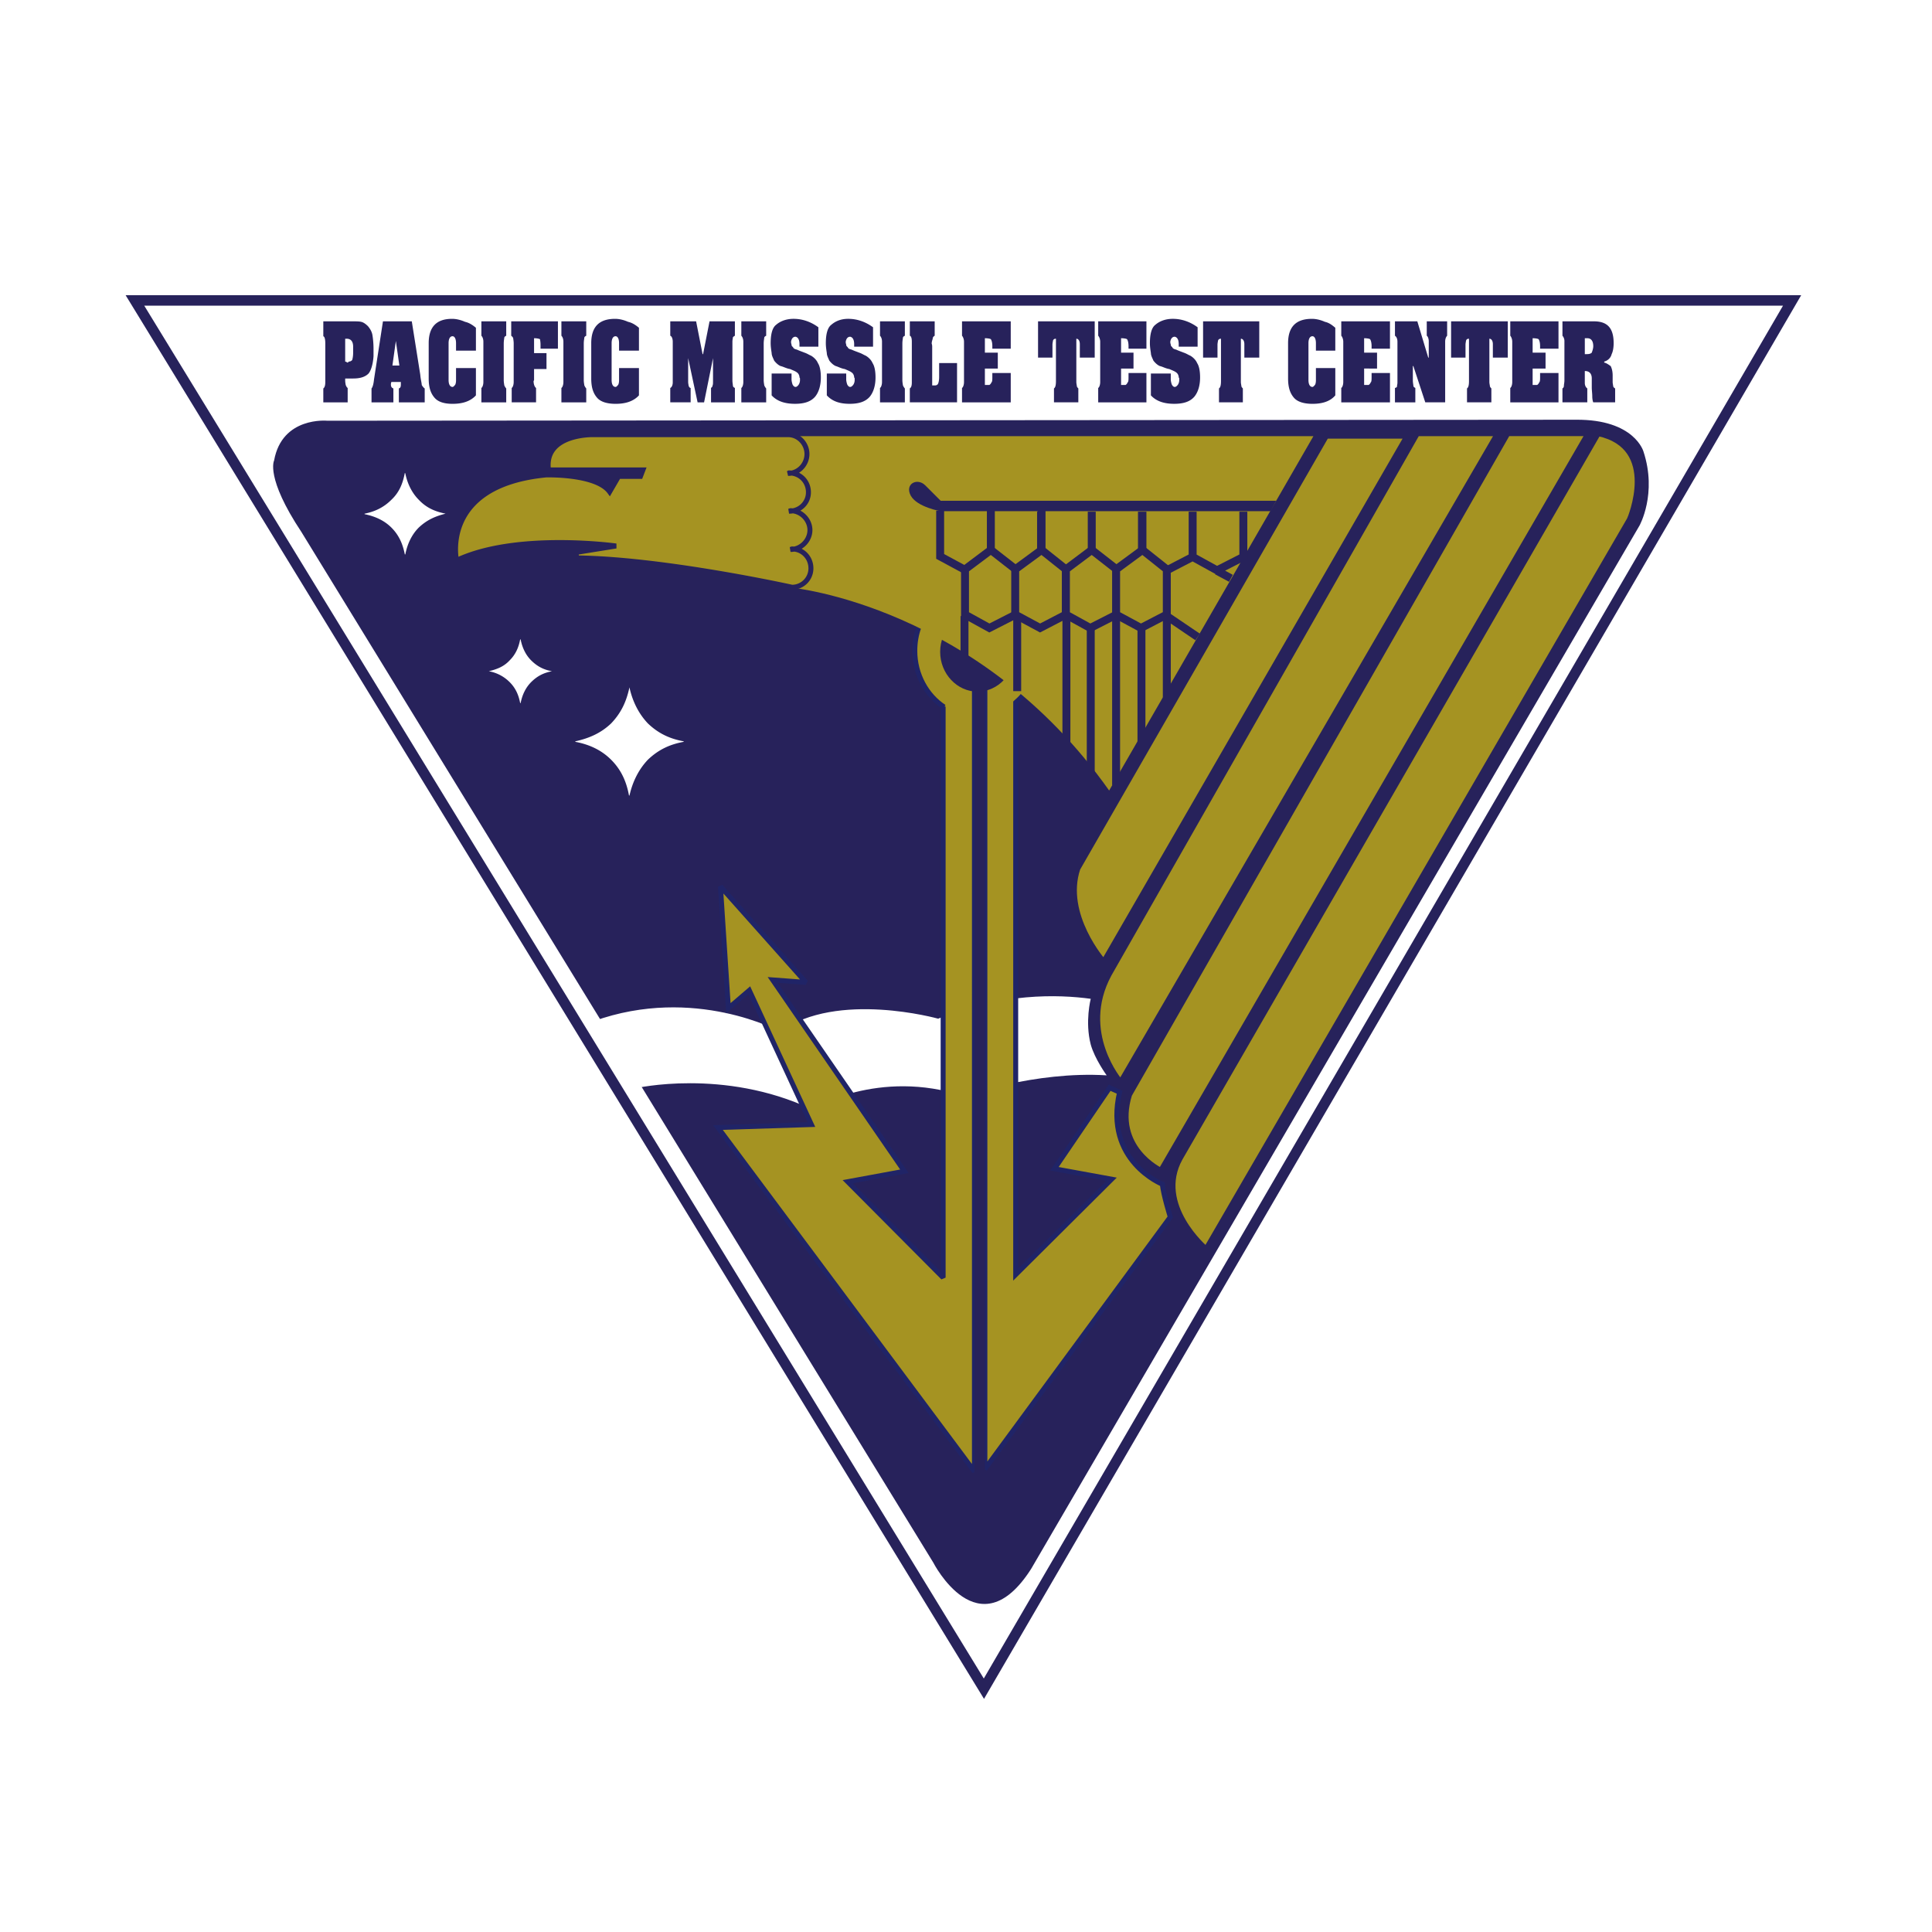
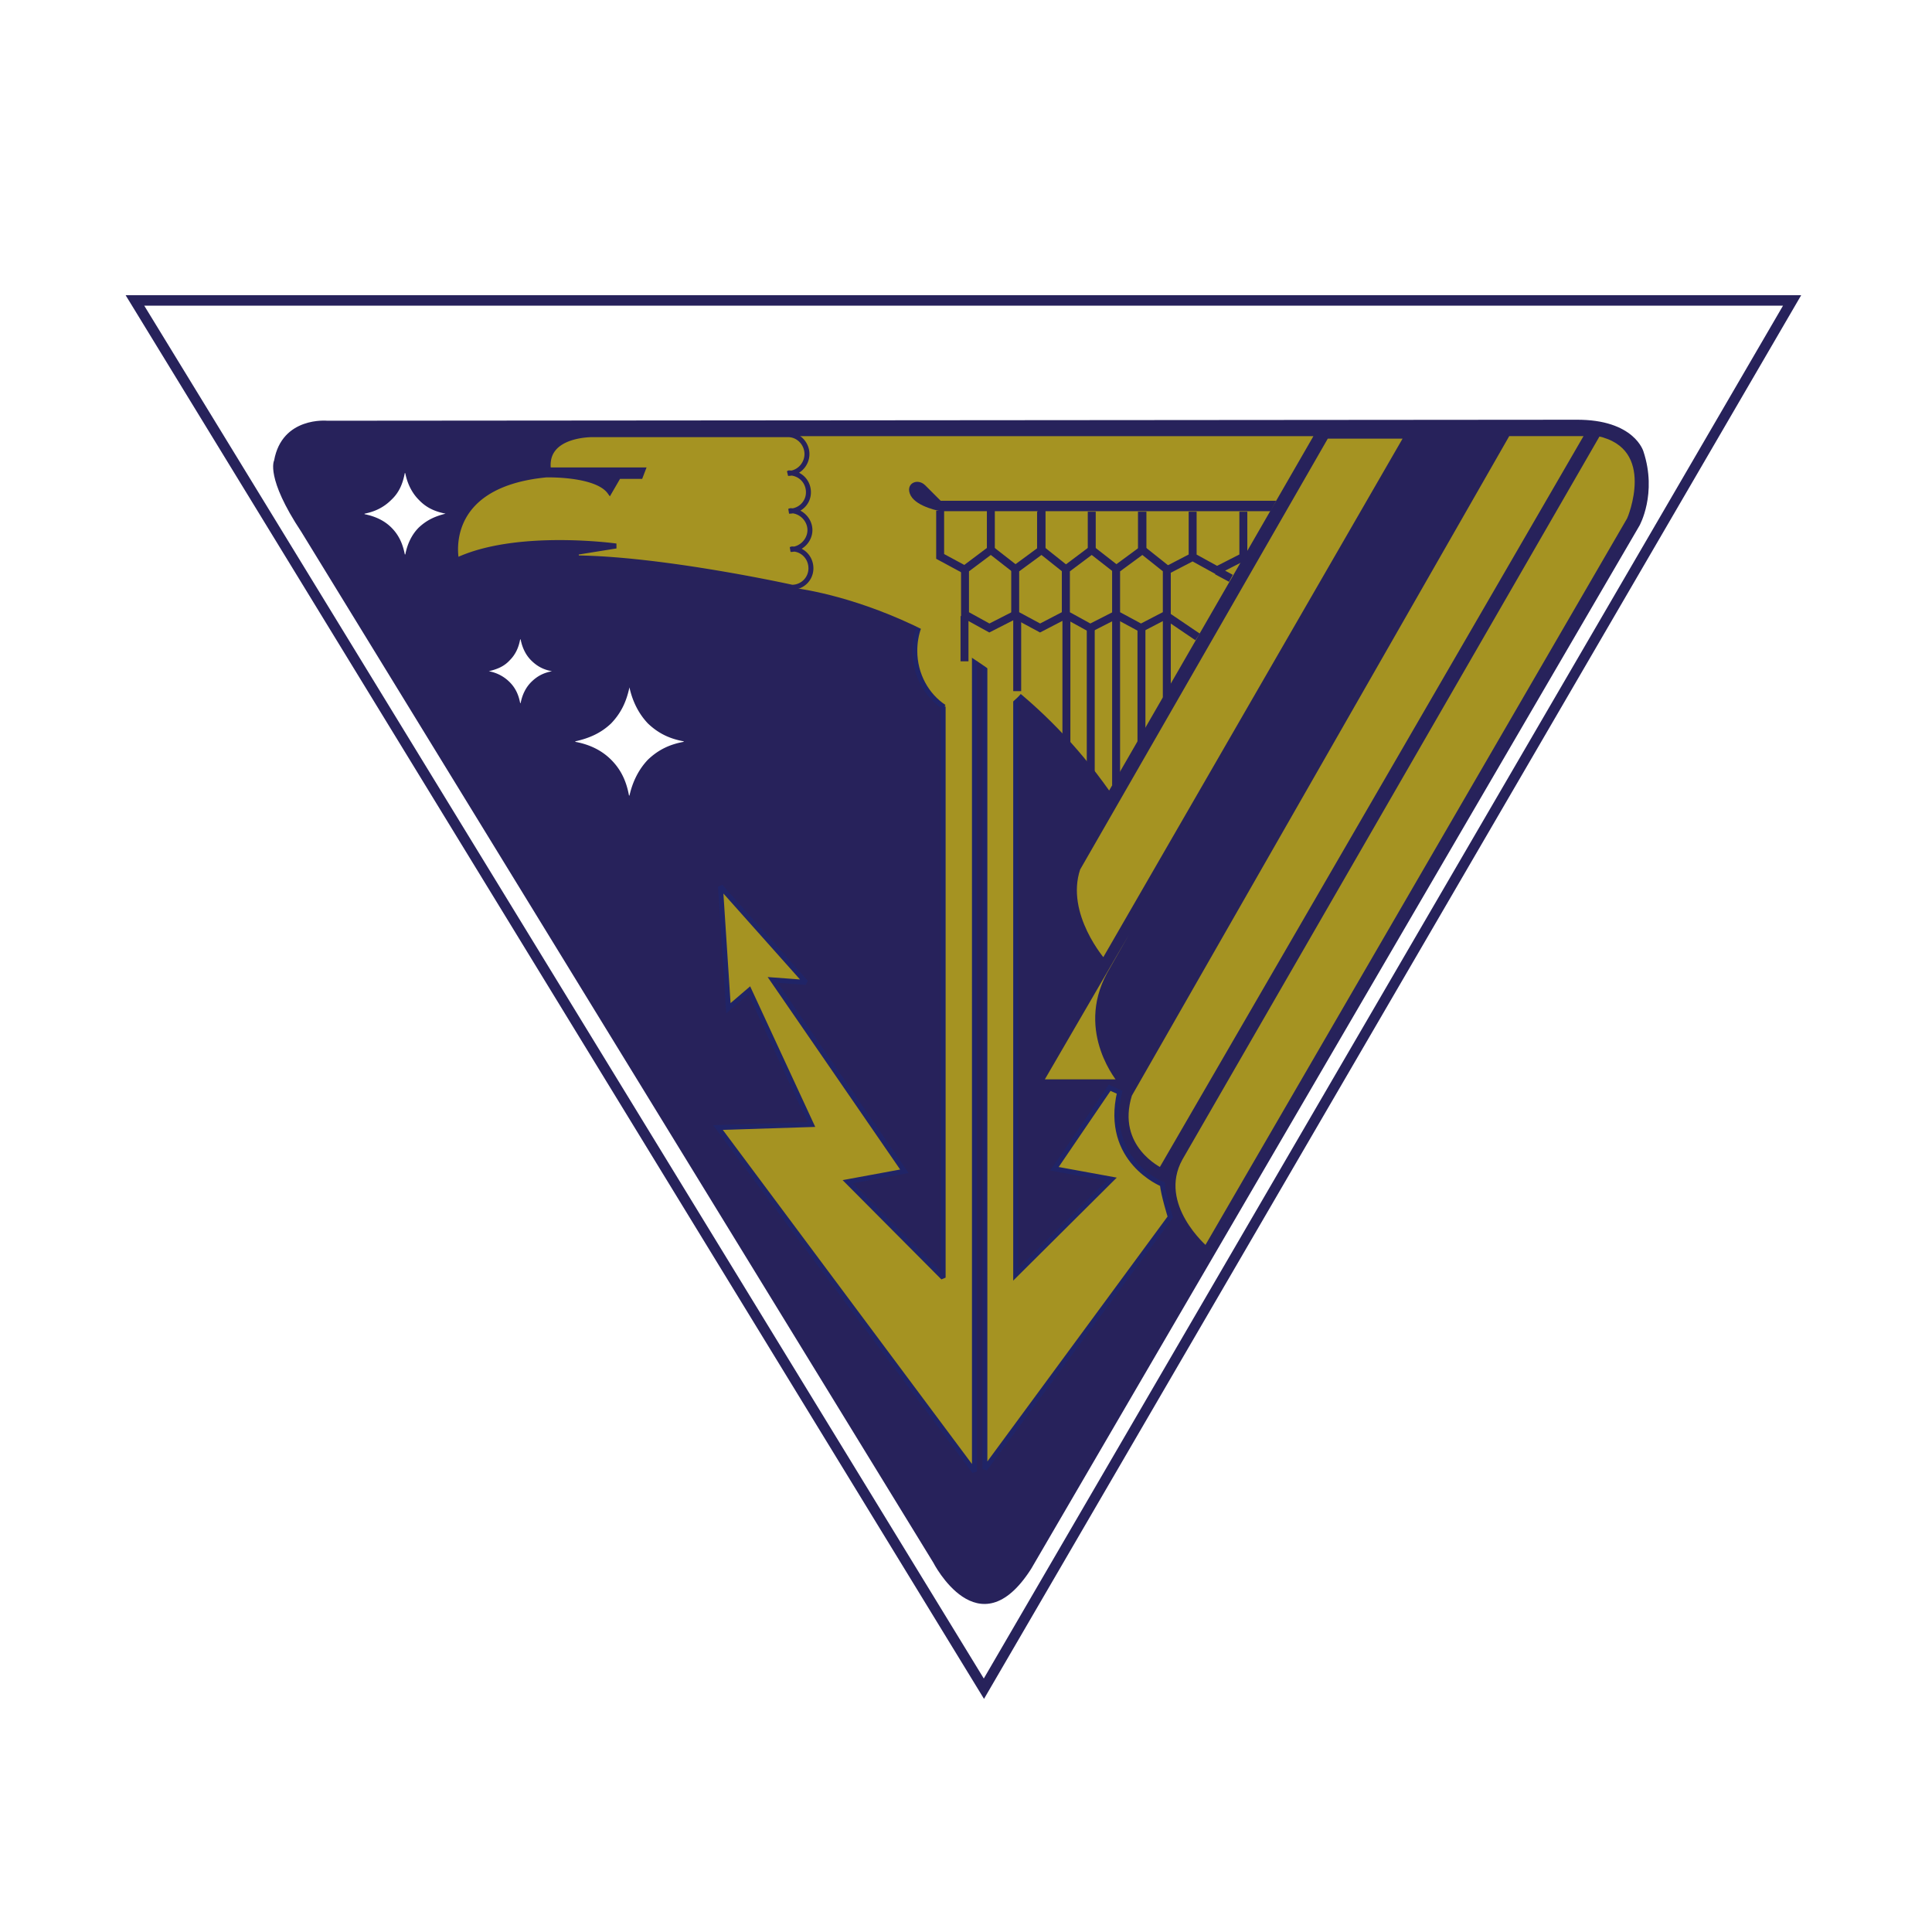
<svg xmlns="http://www.w3.org/2000/svg" width="2500" height="2500" viewBox="0 0 192.756 192.756">
  <path fill-rule="evenodd" clip-rule="evenodd" fill="#fff" d="M0 0h192.756v192.756H0V0z" />
  <path fill-rule="evenodd" clip-rule="evenodd" fill="#fff" d="M8.504 26.703h175.748L98.561 173.936 8.504 26.703z" />
  <path fill="none" stroke="#27225b" stroke-width="1.041" stroke-miterlimit="2.613" d="M13.463 29.976h165.334L98.164 168.481 13.463 29.976z" />
  <path d="M163.572 52.44l-60.697 104.09c-5.258 8.231-9.77-.646-9.77-.646l-63.029-102.8c-3.62-5.455-2.728-7.141-2.728-7.141.793-4.413 5.307-3.967 5.307-3.967l124.57-.099c5.852-.05 6.744 3.173 6.744 3.173 1.388 4.216-.397 7.39-.397 7.39z" fill-rule="evenodd" clip-rule="evenodd" fill="#27225b" />
-   <path d="M110.412 107.287c-7.191-.446-14.233 2.082-14.233 2.082-8.529-2.826-15.224 1.29-15.224 1.29-8.777-4.116-17.555-2.083-17.555-2.083l-4.166-6.695c10.067-3.619 18.596 1.042 18.596 1.042 5.703-4.116 15.77-1.289 15.77-1.289 6.348-2.579 11.952-2.431 15.223-1.983 0 0-.594 2.28 0 4.562.398 1.437 1.589 3.074 1.589 3.074z" fill-rule="evenodd" clip-rule="evenodd" fill="#fff" />
  <path d="M116.76 121.42l-18.498 25.143V58.44c3.074.396 5.406 3.174 5.406 6.496 0 2.083-.893 3.918-2.281 5.108l-.051.049v57.078l9.572-9.521-5.703-1.042 5.504-8.083.992.446c-1.588 6.844 4.266 9.175 4.266 9.175.097 1.042.793 3.274.793 3.274zM97.221 58.44c-3.769.446-5.951 3.174-5.951 6.496 0 2.381 1.19 4.463 2.926 5.604l-.099-.049v56.979l-9.522-9.57 5.654-1.042-13.142-19.092 3.322.248-8.529-9.571.793 12.149 2.083-1.785 6.199 13.39-9.323.298 25.588 34.316V58.44h.001z" fill-rule="evenodd" clip-rule="evenodd" fill="#a59322" stroke="#202467" stroke-width=".496" stroke-miterlimit="2.613" />
  <path d="M60.97 75.797c-.992-.992-2.231-1.537-3.57-1.785v-.05c1.339-.297 2.529-.793 3.57-1.785 1.042-1.091 1.538-2.231 1.835-3.62v.05c.298 1.339.893 2.579 1.835 3.57 1.091 1.042 2.231 1.537 3.57 1.785v.05c-1.339.248-2.479.744-3.57 1.785-.942.992-1.537 2.231-1.835 3.57h-.05c-.247-1.339-.743-2.529-1.785-3.57zM50.854 68.061a3.876 3.876 0 0 0-2.083-1.091c.793-.198 1.488-.446 2.083-1.091.595-.595.893-1.289 1.042-2.083h.049c.149.794.496 1.538 1.042 2.083.645.645 1.29.942 2.083 1.091-.793.149-1.438.446-2.083 1.091-.545.545-.893 1.289-1.042 2.083h-.049c-.149-.794-.447-1.488-1.042-2.083zM39.051 52.638c-.744-.744-1.686-1.14-2.678-1.339v-.049c.992-.199 1.885-.595 2.678-1.389.793-.744 1.141-1.637 1.339-2.678l.049.049c.198.992.645 1.934 1.339 2.628.793.843 1.687 1.19 2.678 1.389-.992.248-1.835.595-2.678 1.388-.694.694-1.141 1.637-1.339 2.678h-.049c-.198-.991-.545-1.883-1.339-2.677z" fill-rule="evenodd" clip-rule="evenodd" fill="#fff" />
-   <path d="M132.33 43.514l-24.795 43.144c-1.537 4.612 2.578 9.273 2.578 9.273l30.252-52.417h-8.035zM141.406 43.266L110.66 97.22c-3.125 5.802 1.141 10.712 1.141 10.712l37.59-64.666h-7.985zM150.432 43.266l-37.738 65.955c-1.637 5.307 3.123 7.538 3.123 7.538l42.6-73.493h-7.985zM162.58 51.795l-42.25 72.799s-5.158-4.364-2.578-9.025l41.705-72.303c6.199 1.338 3.123 8.529 3.123 8.529z" fill-rule="evenodd" clip-rule="evenodd" fill="#a59322" stroke="#27225b" stroke-width=".496" stroke-miterlimit="2.613" />
-   <path d="M97.518 69.003c2.084 0 3.721-1.785 3.721-3.967 0-2.182-1.637-3.917-3.721-3.917-2.032 0-3.718 1.736-3.718 3.917-.001 2.182 1.685 3.967 3.718 3.967z" fill-rule="evenodd" clip-rule="evenodd" fill="#27225b" />
+   <path d="M132.33 43.514l-24.795 43.144c-1.537 4.612 2.578 9.273 2.578 9.273l30.252-52.417h-8.035zM141.406 43.266L110.66 97.22c-3.125 5.802 1.141 10.712 1.141 10.712h-7.985zM150.432 43.266l-37.738 65.955c-1.637 5.307 3.123 7.538 3.123 7.538l42.6-73.493h-7.985zM162.58 51.795l-42.25 72.799s-5.158-4.364-2.578-9.025l41.705-72.303c6.199 1.338 3.123 8.529 3.123 8.529z" fill-rule="evenodd" clip-rule="evenodd" fill="#a59322" stroke="#27225b" stroke-width=".496" stroke-miterlimit="2.613" />
  <path d="M79.121 43.514h51.92L110.66 78.871C97.617 60.424 79.021 58.639 79.021 58.639l.1-15.125z" fill-rule="evenodd" clip-rule="evenodd" fill="#a59322" />
  <path d="M93.849 51.002h32.928l.545-1.042H93.849l-1.538-1.538c-.793-.793-2.083-.148-1.438 1.042.645 1.141 2.976 1.538 2.976 1.538z" fill-rule="evenodd" clip-rule="evenodd" fill="#27225b" />
  <path d="M98.857 50.952v4.562l-2.579 1.339-2.479-1.339v-4.562m10.117 0v4.562l-2.629 1.339-2.43-1.339v-4.562m10.067.099v4.513l-2.578 1.339-2.48-1.339v-4.513m10.116 0v4.513l-2.629 1.339-2.43-1.339v-4.513m10.067 0v4.513l-2.578 1.339-2.479-1.339v-4.513m10.116 0v4.513l-2.627 1.339-2.432-1.339v-4.513M96.229 61.465v4.513m5.257-4.662v7.637m4.909-7.637v13.836m2.429-12.546v14.976m2.53-16.266v17.01m2.529-15.621v11.356m5.603-10.513l-3.074-2.083v8.133m5.01-12.645l1.387.744" fill="none" stroke="#27225b" stroke-width=".793" stroke-miterlimit="2.613" />
  <path d="M78.625 43.365c1.042 0 1.885.893 1.885 1.934 0 1.042-.843 1.934-1.885 1.934l.099-.049c1.091 0 1.934.843 1.934 1.934 0 1.042-.843 1.885-1.934 1.885l.149-.05c1.042 0 1.934.893 1.934 1.934s-.893 1.934-1.934 1.934l.149-.05c1.042 0 1.884.843 1.884 1.934a1.884 1.884 0 0 1-1.884 1.885s-12.794-2.827-21.473-2.926l-.099-.545 4.017-.645s-9.968-1.389-15.918 1.438c0 0-1.686-7.488 8.926-8.529 0 0 5.009-.149 6.348 1.686l.893-1.537h2.182l.248-.645h-9.422c-.496-3.62 4.413-3.521 4.413-3.521h19.488v-.001z" fill-rule="evenodd" clip-rule="evenodd" fill="#a59322" stroke="#27225b" stroke-width=".496" stroke-miterlimit="2.613" />
  <path fill-rule="evenodd" clip-rule="evenodd" fill="#a59322" stroke="#27225b" stroke-width=".793" stroke-miterlimit="2.613" d="M96.279 56.804l2.578-1.934 2.479 1.934v4.512l-2.627 1.339-2.43-1.339v-4.512z" />
  <path fill-rule="evenodd" clip-rule="evenodd" fill="#a59322" stroke="#27225b" stroke-width=".793" stroke-miterlimit="2.613" d="M101.287 56.804l2.629-1.934 2.43 1.934v4.512l-2.578 1.339-2.481-1.339v-4.512z" />
  <path fill-rule="evenodd" clip-rule="evenodd" fill="#a59322" stroke="#27225b" stroke-width=".793" stroke-miterlimit="2.613" d="M106.346 56.804l2.578-1.934 2.48 1.934v4.512l-2.629 1.339-2.429-1.339v-4.512z" />
  <path fill-rule="evenodd" clip-rule="evenodd" fill="#a59322" stroke="#27225b" stroke-width=".793" stroke-miterlimit="2.613" d="M111.354 56.804l2.628-1.934 2.43 1.934v4.512l-2.578 1.339-2.48-1.339v-4.512z" />
-   <path fill-rule="evenodd" clip-rule="evenodd" fill="#27225b" d="M98.262 149.935v-81.13h-1.041v81.13h1.041zM158.117 33.744v1.587h.199c.248 0 .396-.049.496-.148.049-.149.148-.396.148-.645 0-.496-.199-.794-.596-.794h-.247zm-2.23-1.685h3.123c1.34 0 1.984.645 1.984 2.182 0 .347-.049.793-.199 1.091-.098.397-.396.645-.742.744v.099c.246.049.494.248.645.347.098.198.197.496.197.942v.645c0 .148.051.347.051.396 0 .099.098.198.197.248v1.389h-2.182c-.049-.099-.1-.347-.1-.595 0-.297-.049-.595-.049-.893v-.893c0-.496-.248-.744-.695-.744v1.19c0 .248.1.446.248.545v1.389h-2.479v-1.389c.1-.05.148-.149.148-.297 0-.099.049-.297.049-.496v-3.917a.797.797 0 0 0-.197-.546v-1.437h.001zm-5.207 0h4.811v2.728h-1.836v-.248c0-.298-.049-.546-.148-.694-.049-.05-.297-.1-.596-.1v1.438h1.289v1.587h-1.289v1.637h.447c.1-.05.197-.199.197-.248.1-.05.1-.298.1-.546v-.396h1.836v2.926h-4.811v-1.438c.1-.049.197-.297.197-.595V34.093c0-.248-.098-.496-.197-.596v-1.438zm-5.903 0h5.654v3.62h-1.488V34.34c0-.347-.148-.545-.348-.545v4.314c0 .148.051.347.051.396 0 .099.098.198.148.248v1.389h-2.43v-1.389c.148-.099.197-.347.197-.744v-4.215c-.148 0-.248.05-.297.198 0 .05-.049.248-.049.397v1.29h-1.439v-3.62h.001zm-5.603 0h2.232l1.09 3.62h.051v-1.637c0-.248-.1-.496-.199-.546v-1.438h2.033v1.438c-.1.1-.197.298-.197.596v6.05H142.2l-1.189-3.62h-.051v1.438c0 .199.051.447.051.496 0 .148.098.198.197.248v1.438h-2.033v-1.438a.374.374 0 0 0 .199-.099c0-.148.049-.248.049-.446v-4.067c0-.298-.1-.496-.248-.596v-1.437h-.001zm-5.356 0h4.859v2.728h-1.834v-.248c0-.298-.051-.546-.148-.694-.051-.05-.299-.1-.596-.1v1.438h1.289v1.587H136.1v1.637h.445c.1-.05.199-.199.199-.248.1-.05.1-.298.1-.546v-.396h1.834v2.926h-4.859v-1.438c.1-.049.199-.297.199-.595V34.093c0-.248-.1-.496-.199-.596v-1.438h-.001zm-2.529 2.925v-.744c0-.446-.148-.694-.346-.694-.248 0-.398.248-.398.694v3.67c0 .446.15.694.398.694.098 0 .197-.148.246-.198.051-.05.1-.248.1-.447v-1.24h1.934v2.728c-.545.645-1.387.843-2.279.843-.844 0-1.488-.198-1.836-.595-.396-.446-.596-1.042-.596-1.934V34.24c0-1.637.795-2.43 2.381-2.43.396 0 .844.099 1.289.297.447.099.744.347 1.041.595v2.281h-1.934v.001zM120.033 32.059h5.604v3.62h-1.488V34.34c0-.347-.148-.545-.348-.545v4.314c0 .148.051.347.051.396 0 .099.098.198.148.248v1.389h-2.381v-1.389c.148-.099.199-.347.199-.744v-4.215c-.15 0-.248.05-.299.198 0 .05-.049.248-.049.397v1.29h-1.438v-3.62h.001zm-5.207 5.207h1.982V37.86c0 .148.051.347.1.496.049.099.148.248.297.248.15 0 .248-.148.299-.198a.847.847 0 0 0 .148-.496v-.149c0-.05-.051-.099-.051-.099 0-.248-.148-.446-.246-.496-.1-.099-.348-.198-.695-.347-.348-.049-.693-.248-.941-.297-.248-.099-.496-.347-.645-.546-.1-.248-.248-.496-.248-.744-.051-.347-.1-.645-.1-.992 0-.843.148-1.537.545-1.835.396-.347.992-.595 1.736-.595.893 0 1.736.297 2.479.843v1.934h-1.885v-.248c0-.446-.148-.694-.396-.744-.248 0-.396.198-.445.496 0 .198.049.248.049.297 0 .149.1.198.148.248.051.149.199.199.398.248.197.1.494.198.742.298.299.099.496.248.646.297.346.199.594.496.693.744.199.298.297.794.297 1.438 0 .793-.197 1.438-.545 1.884-.445.545-1.141.744-2.033.744-.992 0-1.785-.248-2.33-.843v-2.18h.001zm-5.258-5.207h4.811v2.728h-1.785v-.248c0-.298-.049-.546-.148-.694-.049-.05-.297-.1-.596-.1v1.438h1.24v1.587h-1.24v1.637h.447c.1-.05.197-.199.197-.248.1-.05.1-.298.1-.546v-.396h1.785v2.926h-4.811v-1.438c.1-.049.199-.297.199-.595V34.093c0-.248-.1-.496-.199-.596v-1.438zm-6 0h5.652v3.62h-1.486V34.34c0-.347-.148-.545-.348-.545v4.314c0 .148.049.347.049.396 0 .099.1.198.15.248v1.389h-2.43v-1.389c.148-.099.197-.347.197-.744v-4.215c-.148 0-.248.05-.297.198 0 .05-.051.248-.051.397v1.29h-1.438v-3.62h.002zm-7.587 0h4.861v2.728h-1.836v-.248c0-.298-.049-.546-.148-.694-.049-.05-.297-.1-.596-.1v1.438h1.289v1.587h-1.289v1.637h.447c.1-.05.197-.199.197-.248.1-.05.1-.298.1-.546v-.396h1.836v2.926h-4.861v-1.438c.1-.049.198-.297.198-.595V34.093c0-.248-.099-.496-.198-.596v-1.438zM90.774 32.059h2.48v1.438c-.099.05-.199.149-.199.298 0 .05-.099.248-.099.496 0 0 .049.099.049.297v3.868h.248c.148 0 .297-.049.347-.199.049-.099.099-.347.099-.645v-1.389h1.786v3.918h-4.711v-1.389c.149-.099.199-.297.199-.595V34.09c0-.298-.05-.546-.199-.596v-1.435zm-2.975 0h2.479v1.438c-.099.05-.199.1-.199.248 0 .05-.049.248-.049.546v3.62c0 .248.049.446.049.496 0 .049.1.248.199.347v1.389h-2.479v-1.438c.099-.049.199-.297.199-.595v-4.018c0-.298-.1-.496-.199-.596v-1.437zm-5.306 5.207h1.934V37.86c0 .148.049.347.099.496.049.099.148.248.297.248s.248-.148.298-.198a.84.84 0 0 0 .149-.496v-.149c0-.05-.05-.099-.05-.099 0-.248-.149-.446-.248-.496-.099-.099-.347-.198-.694-.347-.347-.049-.694-.248-.893-.297-.248-.099-.496-.347-.645-.546-.099-.248-.248-.496-.248-.744-.05-.347-.099-.645-.099-.992 0-.843.149-1.537.545-1.835.396-.347.942-.595 1.686-.595.893 0 1.736.297 2.48.843v1.934H85.22v-.248c0-.446-.149-.694-.397-.744-.248 0-.396.198-.446.496 0 .198.049.248.049.297 0 .149.099.198.148.248.05.149.199.199.397.248.198.1.496.198.744.298.298.099.496.248.645.297.347.199.595.496.694.744.198.298.297.794.297 1.438 0 .793-.199 1.438-.545 1.884-.446.545-1.141.744-2.033.744-.992 0-1.736-.248-2.281-.843v-2.18h.001zm-5.505 0h1.984V37.86c0 .148.05.347.099.496.05.099.149.248.298.248.148 0 .248-.148.297-.198a.84.84 0 0 0 .149-.496v-.149c0-.05-.05-.099-.05-.099 0-.248-.148-.446-.248-.496-.099-.099-.347-.198-.694-.347-.347-.049-.694-.248-.942-.297-.248-.099-.496-.347-.645-.546-.099-.248-.248-.496-.248-.744-.049-.347-.099-.645-.099-.992 0-.843.148-1.537.545-1.835.396-.347.992-.595 1.736-.595.893 0 1.735.297 2.479.843v1.934h-1.885v-.248c0-.446-.148-.694-.396-.744-.248 0-.397.198-.446.496 0 .198.049.248.049.297 0 .149.099.198.149.248.05.149.198.199.396.248.198.1.496.198.744.298.297.099.496.248.645.297.347.199.595.496.694.744.198.298.297.794.297 1.438 0 .793-.198 1.438-.545 1.884-.446.545-1.141.744-2.033.744-.992 0-1.785-.248-2.331-.843v-2.18h.001zm-3.025-5.207h2.479v1.438c-.1.05-.199.1-.199.248 0 .05-.049.248-.049.546v3.62c0 .248.049.446.049.496 0 .049.099.248.199.347v1.389h-2.479v-1.438c.099-.049.198-.297.198-.595v-4.018c0-.298-.1-.496-.198-.596v-1.437zm-7.091 0h2.579l.645 3.272h.05l.645-3.272h2.529v1.438c-.099.05-.149.1-.198.149 0 .099-.049.248-.049.447v3.868c0 .199.049.447.049.496 0 .148.099.198.198.248v1.438h-2.38v-1.438c.05-.049.149-.099.149-.248.049-.049.049-.248.049-.496V35.73l-.893 4.414H69.6l-.942-4.414v2.38c0 .148.05.347.05.396.049.099.099.198.198.198v1.438h-2.033v-1.438c.149-.049.248-.297.248-.545v-4.067c0-.298-.099-.546-.248-.596v-1.437h-.001zM61.764 34.984v-.744c0-.446-.148-.694-.347-.694-.248 0-.396.248-.396.694v3.67c0 .446.148.694.396.694.1 0 .199-.148.248-.198.05-.05.099-.248.099-.447v-1.24h1.984v2.728c-.595.645-1.438.843-2.331.843-.843 0-1.487-.198-1.834-.595-.397-.446-.595-1.042-.595-1.934V34.24c0-1.637.793-2.43 2.38-2.43.396 0 .843.099 1.29.297.446.099.793.347 1.091.595v2.281h-1.985v.001zm-5.753-2.925h2.479v1.438c-.099.05-.198.1-.198.248 0 .05-.05.248-.05.546v3.62c0 .248.05.446.05.496 0 .049.099.248.198.347v1.389h-2.479v-1.438c.1-.049.199-.297.199-.595v-4.018c0-.298-.099-.496-.199-.596v-1.437zm-5.008 0h4.661v2.728h-1.736v-.397c0-.297-.049-.496-.049-.545-.099-.05-.297-.1-.595-.1v1.488h1.24v1.587h-1.24v1.091c0 .049-.049.099-.049.099 0 .397.149.645.248.694v1.438h-2.43v-1.438c.099-.049.198-.297.198-.595V34.24c0-.198-.049-.446-.049-.496-.05-.148-.149-.198-.198-.248v-1.437h-.001zm-2.976 0h2.479v1.438c-.099.05-.199.1-.199.248 0 .05-.049.248-.049.546v3.62c0 .248.049.446.049.496 0 .049.1.248.199.347v1.389h-2.479v-1.438c.099-.049.199-.297.199-.595v-4.018c0-.298-.1-.496-.199-.596v-1.437zm-2.528 2.925v-.744c0-.446-.149-.694-.348-.694-.248 0-.396.248-.396.694v3.67c0 .446.149.694.396.694.1 0 .199-.148.248-.198.05-.05.1-.248.1-.447v-1.24h1.983v2.728c-.595.645-1.438.843-2.331.843-.843 0-1.438-.198-1.785-.595-.396-.446-.595-1.042-.595-1.934V34.24c0-1.637.793-2.43 2.331-2.43.397 0 .843.099 1.29.297.446.099.793.347 1.091.595v2.281h-1.984v.001zm-5.654 1.488l-.347-2.43v-.05l-.347 2.479h.694v.001zm1.239-4.413l.843 5.306c.05.546.149.843.149 1.042.05.099.198.297.297.347v1.389h-2.579v-1.389c.148-.05.198-.149.198-.396v-.248h-.942s-.049.099-.049.248c0 .248.099.347.248.396v1.389h-2.182v-1.389c.099-.099.198-.396.248-.893l.893-5.802h2.876zm-6.645 1.735v2.281c.099 0 .199.099.248.099s.099-.099.099-.099c.198 0 .298-.1.348-.149.049-.148.099-.396.099-.744v-.595c0-.545-.248-.793-.645-.793h-.149zm-2.181-1.735h2.827c.396 0 .744 0 .942.049.248.049.496.248.694.446.199.248.397.545.446.942.049.298.099.794.099 1.29v.744c-.05.793-.248 1.438-.496 1.736-.347.347-.843.496-1.538.496h-.793v.198c0 .199.05.397.05.447.049.099.099.248.198.297v1.438h-2.43v-1.389c.149-.099.198-.347.198-.645V34.29c0-.397-.049-.694-.198-.744v-1.487h.001z" />
</svg>